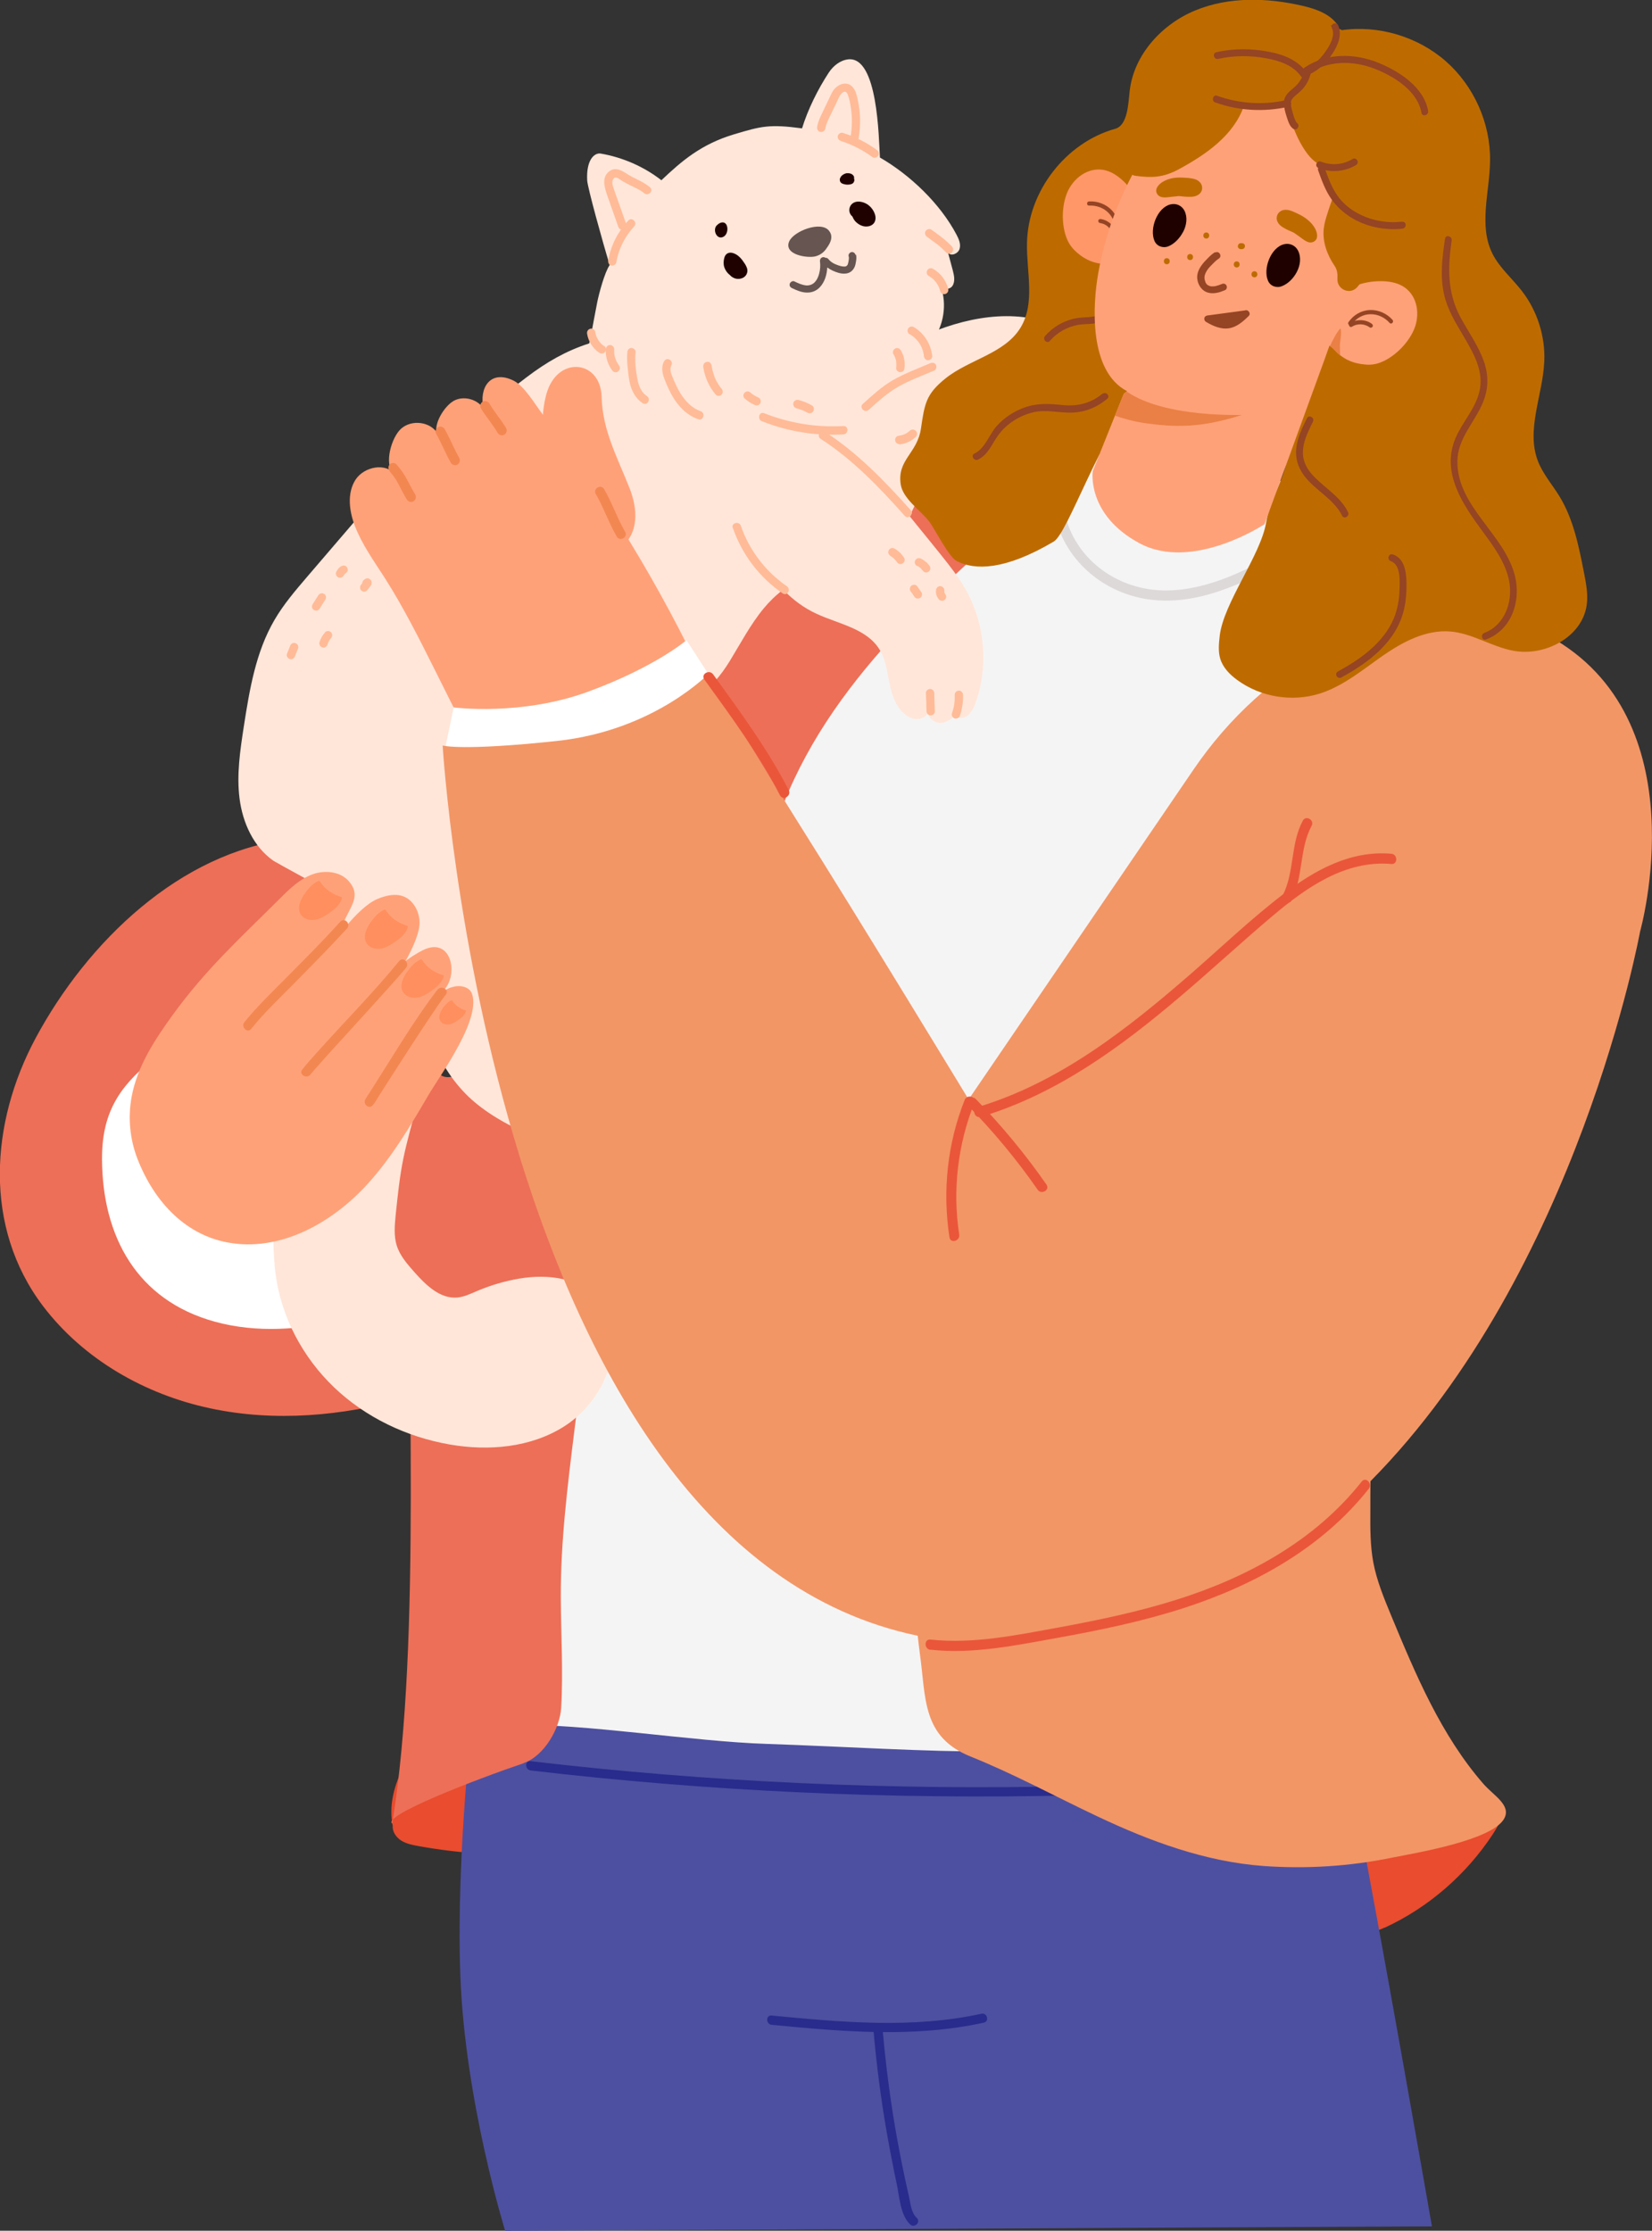
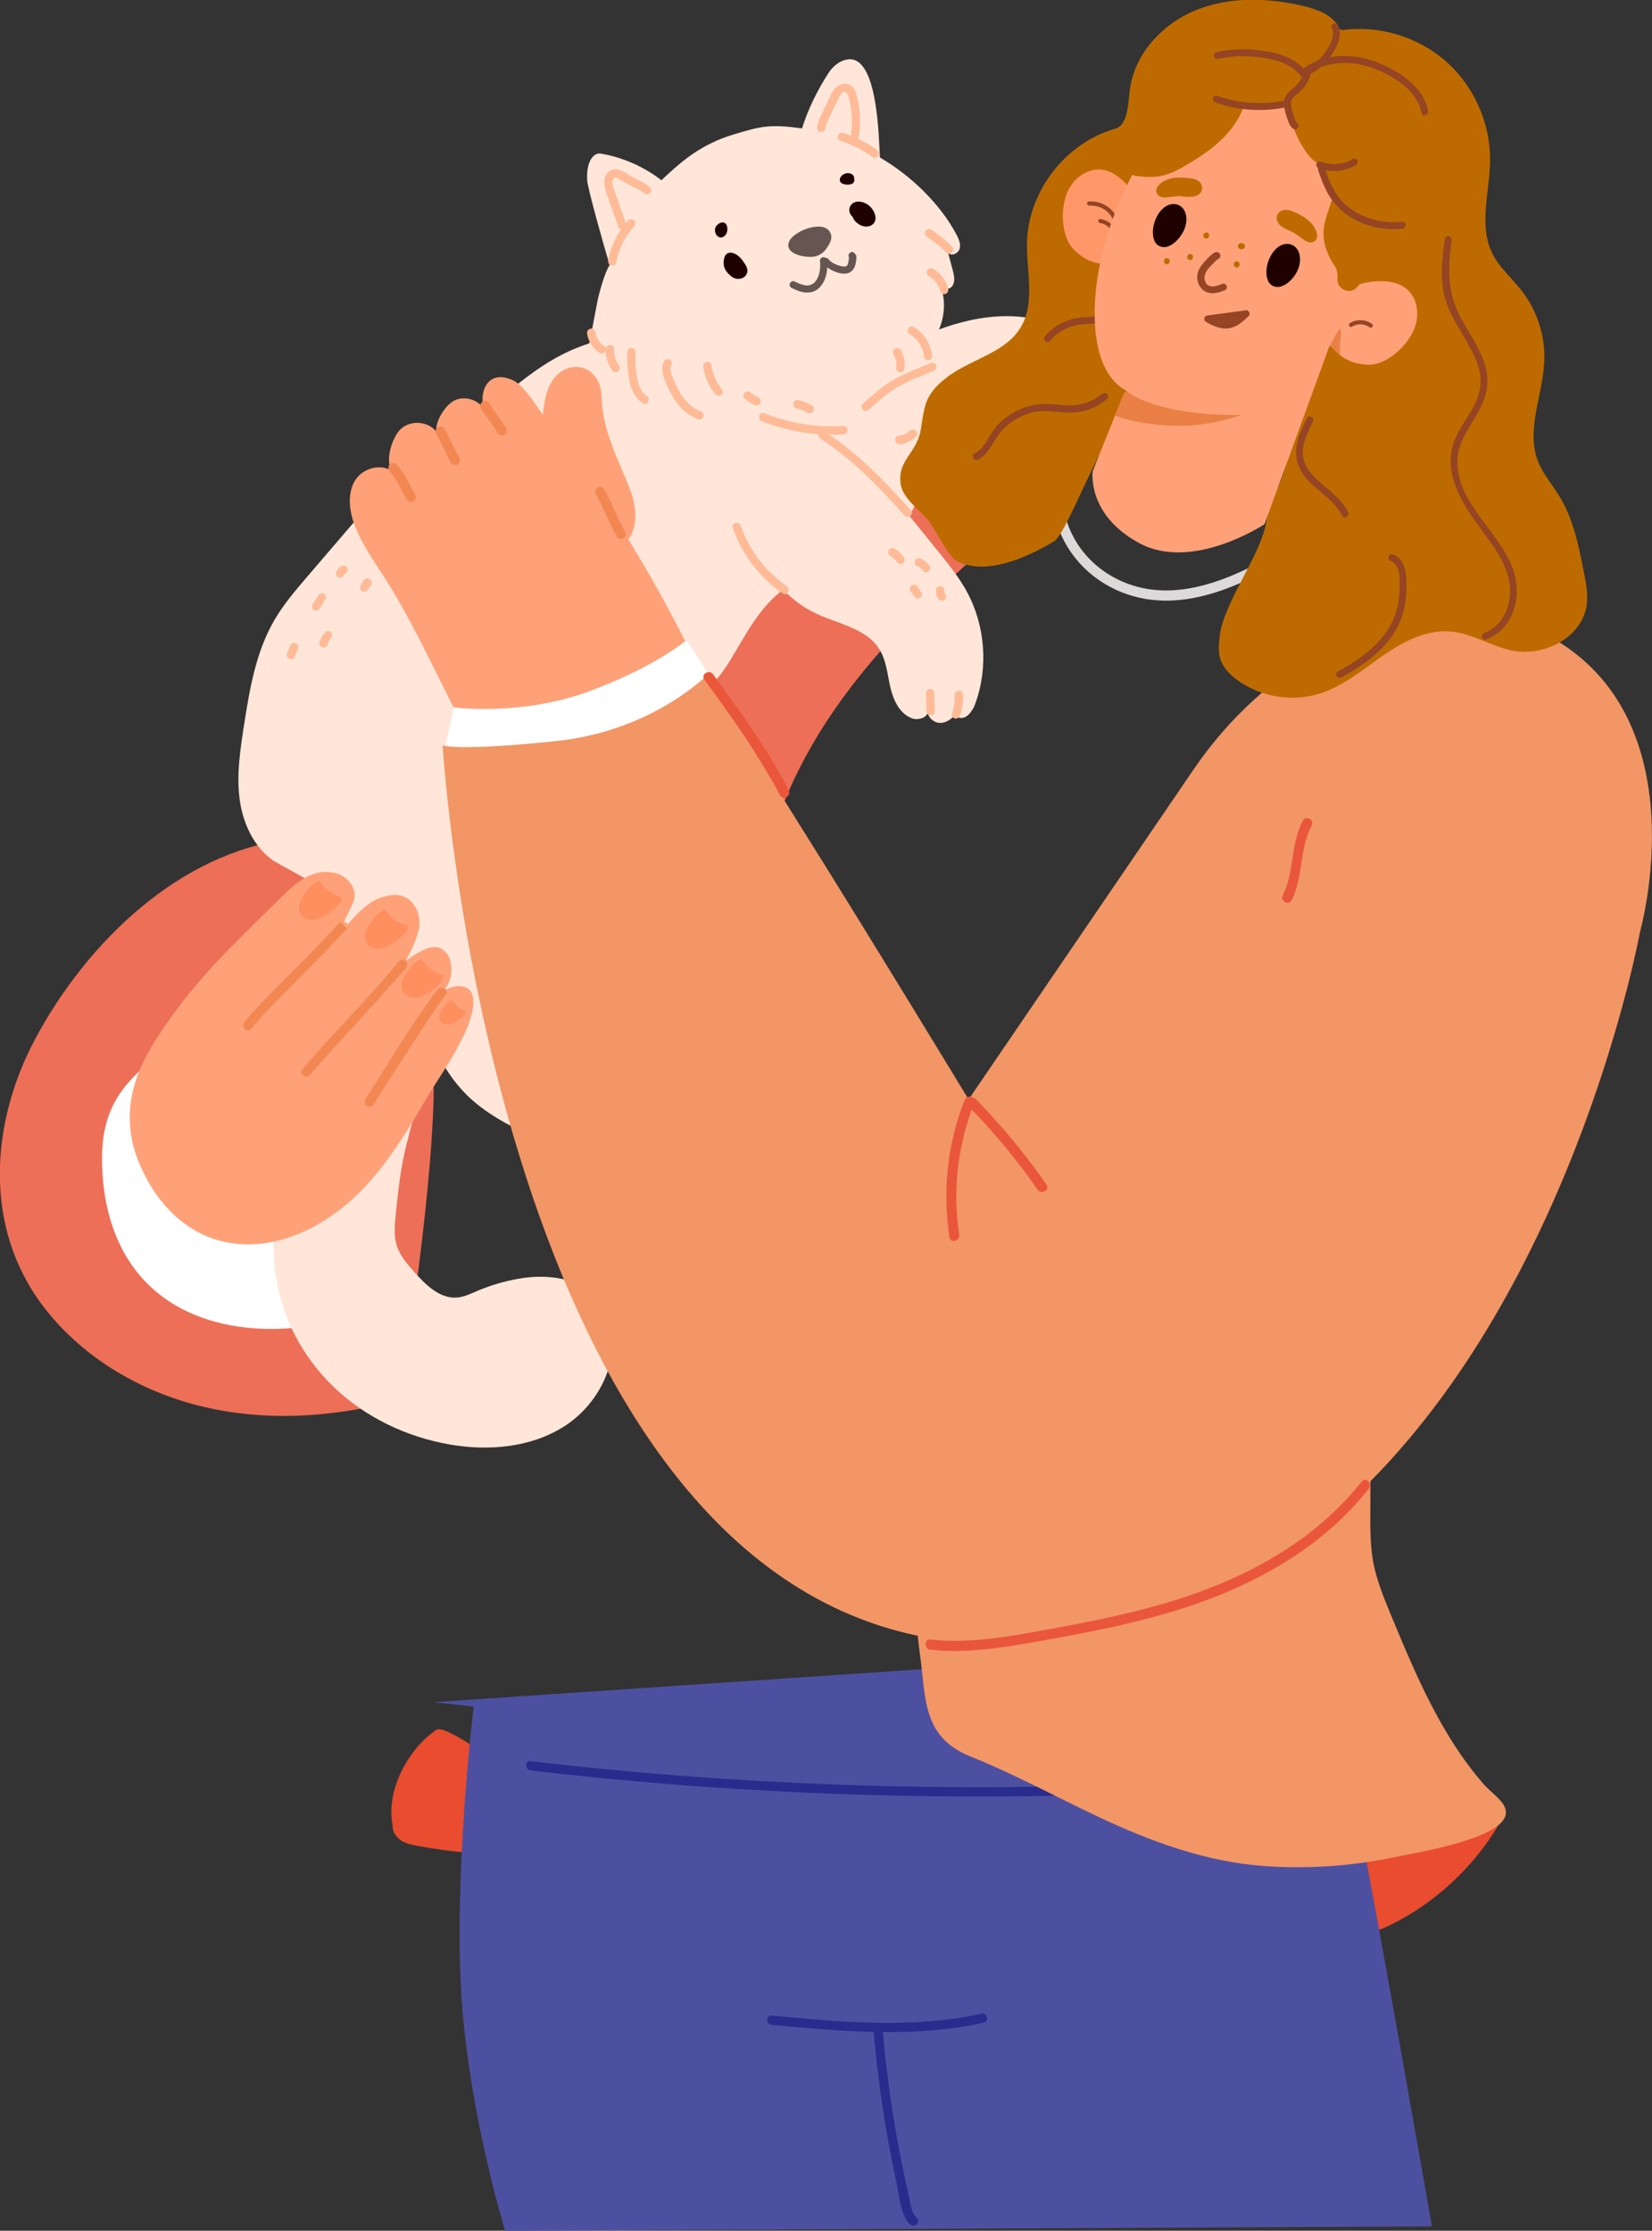
<svg xmlns="http://www.w3.org/2000/svg" width="197" height="266" viewBox="0 0 197 266" fill="none">
  <rect x="0" y="0" width="197" height="266" fill="#333333" stroke="none" />
  <g clip-path="url(#clip0_173_648)">
    <path d="M165.1 229.852C164.59 230.094 164.065 230.306 163.498 230.335C162.392 230.363 161.428 229.569 160.747 228.689C160.081 227.809 159.585 226.788 158.805 225.994C157.813 225.001 156.423 224.461 155.587 223.355C154.892 222.461 154.651 221.227 154.935 220.134C155.431 218.191 157.416 216.957 159.372 216.574C161.329 216.176 163.356 216.432 165.355 216.361C168.588 216.247 171.707 215.297 174.911 215.056C178.994 214.744 180.412 215.056 178.016 218.716C174.854 223.525 170.346 227.455 165.114 229.867L165.1 229.852Z" fill="#E94C2E" />
    <path d="M64.523 220.645C64.835 220.773 65.147 220.886 65.459 221.014C60.241 221.355 54.981 221.057 49.849 220.12C49.154 219.993 48.431 219.851 47.836 219.468C47.24 219.085 46.772 218.418 46.829 217.709C45.95 213.382 48.8 208.431 52.047 206.26C53.124 205.551 59.306 210.53 60.539 210.147C60.908 210.034 61.347 209.977 61.631 210.232C61.843 210.431 61.914 210.743 61.971 211.027C62.439 213.367 63.63 215.552 65.359 217.212C66.153 217.964 67.132 218.985 66.678 219.964C66.324 220.716 64.991 221.326 64.523 220.645Z" fill="#E94C2E" />
    <path d="M56.498 203.494C56.498 203.494 54.358 220.588 54.896 235.555C55.435 250.508 60.241 266.014 60.241 266.014L170.757 265.475C170.757 265.475 164.887 231.824 161.683 215.254C158.479 198.698 146.74 196.556 146.74 196.556L51.706 202.969L56.513 203.508L56.498 203.494Z" fill="#4D50A0" />
    <path d="M92.014 241.443C100.435 242.252 108.97 243.018 117.321 241.187C118.016 241.031 117.718 239.967 117.023 240.123C108.786 241.925 100.322 241.131 92.014 240.336C91.305 240.265 91.319 241.372 92.014 241.443Z" fill="#292C8C" />
    <path d="M104.15 241.996C104.518 246.153 105.043 250.281 105.766 254.395C106.121 256.424 106.518 258.453 106.943 260.467C107.255 261.928 107.368 264.17 108.545 265.248C109.069 265.73 109.849 264.95 109.325 264.468C108.658 263.858 108.573 262.723 108.389 261.9C108.19 261.035 108.006 260.169 107.822 259.318C107.425 257.445 107.07 255.573 106.744 253.686C106.092 249.813 105.596 245.926 105.256 242.025C105.199 241.329 104.093 241.315 104.15 242.025V241.996Z" fill="#292C8C" />
    <path d="M63.275 211.112C84.627 213.623 106.291 214.588 127.784 214.091C128.493 214.077 128.493 212.97 127.784 212.984C106.291 213.481 84.627 212.516 63.275 210.005C62.566 209.92 62.581 211.027 63.275 211.112Z" fill="#292C8C" />
    <path d="M108.446 52.335C111.877 49.526 116.357 48.334 120.766 47.837C121.985 47.696 123.318 47.568 124.226 46.731C125.587 45.468 125.402 43.113 126.735 41.808C127.43 41.141 128.479 40.801 128.876 39.921C128.933 39.808 128.961 39.694 128.947 39.567C128.918 39.425 128.819 39.297 128.706 39.198C127.657 38.219 126.423 38.035 125.062 38.488C119.788 36.715 113.918 38.162 108.914 40.602C109.14 44.858 108.276 48.32 107.453 52.491L108.446 52.32V52.335Z" fill="#FFE6D9" />
    <path d="M47.722 166.239C47.978 166.395 48.233 166.551 48.474 166.708C40.86 168.85 32.779 169.587 25.052 167.928C17.325 166.282 9.981 162.125 5.132 155.741C-2.013 146.321 -1.163 133.865 4.253 123.779C10.421 112.302 21.465 101.619 34.551 100.059C36.267 99.86 37.77 99.548 39.131 100.626C40.492 101.704 41.456 103.222 42.349 104.74C45.085 109.365 47.467 114.217 49.466 119.239C50.203 121.083 50.884 122.97 51.281 124.928C51.82 127.652 51.763 130.461 51.621 133.227C51.239 140.987 50.246 148.719 49.268 156.422C48.871 159.529 48.105 163.133 47.708 166.239H47.722Z" fill="#ED6F57" />
    <path d="M45.652 58.251C42.661 61.74 39.655 65.245 36.664 68.734C35.246 70.394 33.814 72.054 32.722 73.941C30.496 77.757 29.759 82.226 29.079 86.595C28.639 89.461 28.2 92.369 28.568 95.235C28.937 98.101 30.227 100.981 32.609 102.641C32.921 102.853 41.002 107.294 41.385 107.351C41.768 107.393 61.9 106.13 49.58 103.364C54.145 103.563 48.899 101.846 51.394 98.001C53.876 94.157 49.636 87.886 52.94 84.737C57.888 80.027 65.714 78.693 69.542 73.033C70.506 71.6 71.172 69.898 71.059 68.167C70.79 63.996 66.423 61.414 62.453 60.066C57.93 58.534 53.195 57.626 48.431 57.371C48.077 57.357 47.708 57.64 47.396 57.499C47.07 57.343 45.908 57.981 45.667 58.251H45.652Z" fill="#FFE6D9" />
-     <path d="M136.915 205.664C137.241 201.692 115.407 201.72 115.988 197.791C119.646 172.822 125.374 148.251 133.058 124.502C137.312 111.365 142.288 98.257 150.298 87.659C154.764 81.744 160.081 76.736 164.675 70.933C165.242 70.224 165.823 69.401 165.781 68.451C165.71 66.72 163.867 66.039 162.491 65.273C159.202 63.429 155.757 59.598 157.132 55.711C148.37 59.839 140.842 58.208 131.91 54.576C130.336 53.938 128.918 53.157 127.77 51.767C126.111 49.753 123.063 52.448 123.644 49.767C113.167 59.981 101.314 71.43 92.184 83.219C86.825 90.142 81.692 97.349 77.524 105.251C71.91 115.877 74.788 129.538 71.172 141.242C65.161 160.749 52.926 180.128 58.568 199.777C58.965 201.139 59.476 202.571 60.567 203.281C61.489 203.877 59.972 205.678 61.021 205.664C69.981 205.522 82.373 207.65 91.475 207.948C110.714 208.601 128.989 210.459 136.9 205.664H136.915Z" fill="#F5F4F4" />
    <path d="M115.265 67.259C115.294 66.748 115.776 66.294 116.286 66.323C110.119 71.955 104.15 77.885 99.415 84.765C94.679 91.646 91.22 99.576 90.539 107.904C84.173 102.484 79.367 92.667 75.624 85.191C74.476 82.893 73.441 80.268 74.192 77.814C74.674 76.239 75.823 74.962 76.971 73.757C80.076 70.508 83.323 67.401 86.697 64.45C89.008 62.435 91.461 60.449 94.367 59.428C97.203 58.435 104.476 51.952 107.482 52.023C111.848 52.122 112.004 58.846 116.371 59.187C119.278 59.414 122.822 60.18 123.658 62.975C120.043 65.06 118.214 64.28 115.265 67.245V67.259Z" fill="#ED6F57" />
    <path d="M91.106 72.508C91.447 72.097 91.801 71.714 92.184 71.345C94.325 69.288 97.174 67.983 99.726 66.521C102.817 64.748 104.292 64.493 107.609 63.202C107.411 62.946 108.928 61.272 108.729 61.017C110.969 56.619 111.437 51.554 111.636 46.617C111.678 45.596 111.707 44.56 111.437 43.581C111.168 42.603 110.941 42.049 109.991 41.68C109.75 41.014 110.601 40.276 111.225 40.602C112.557 38.772 112.926 36.304 112.203 34.161C112.458 34.559 113.266 34.559 113.578 34.091C113.933 33.551 113.777 32.828 113.606 32.19C113.422 31.509 113.238 30.814 113.054 30.133C113.422 30.601 114.259 30.246 114.429 29.678C114.599 29.111 114.344 28.501 114.06 27.976C112.118 24.288 108.545 20.869 104.93 18.783C104.788 16.428 104.689 6.668 101.13 7.079C100.18 7.193 99.358 7.859 98.833 8.654C97.529 10.64 96.324 13.08 95.643 15.307C91.73 14.783 90.78 15.052 87.576 16.003C83.621 17.18 81.295 19.195 78.871 21.493C76.773 19.861 74.263 18.769 71.654 18.315C70.889 18.173 69.882 19.053 70.024 21.535C70.081 22.415 71.867 28.87 72.704 31.608C72.108 32.445 71.413 35.055 71.215 36.062C70.591 39.24 70.336 40.971 70.237 40.957C67.514 41.837 65.204 43.156 62.793 44.986C58.512 48.263 54.187 51.569 50.842 55.796C49.183 57.882 47.807 60.18 46.461 62.478C44.603 65.67 42.76 68.862 40.903 72.054C39.046 75.26 38.096 76.636 36.919 80.169C35.77 83.602 36.82 92.965 37.855 96.441C39.755 102.825 43.71 103.307 45.752 109.649L67.926 97.448C71.924 93.604 78.162 85.815 82.983 83.063C84.74 82.07 85.96 80.538 87.009 78.85C88.285 76.764 89.504 74.438 91.092 72.522L91.106 72.508Z" fill="#FFE6D9" />
    <path d="M125.459 58.733C125.516 65.188 130.308 70.338 136.589 71.416C140.36 72.054 144.089 71.132 147.548 69.671C149.363 68.905 151.107 67.997 152.879 67.117C153.971 66.578 155.034 66.039 155.204 64.72C155.303 63.939 154.084 63.953 153.985 64.72C153.871 65.642 151.589 66.408 150.88 66.762C149.334 67.543 147.761 68.309 146.144 68.933C142.954 70.153 139.523 70.848 136.149 70.096C130.719 68.876 126.721 64.365 126.678 58.733C126.678 57.953 125.459 57.953 125.459 58.733Z" fill="#DDD9D9" />
    <path d="M39.414 156.748C39.939 156.947 40.463 157.146 40.974 157.344C35.941 158.579 30.61 158.976 25.619 157.6C16.333 155.046 12.221 147.456 12.165 138.263C12.136 132.887 14.064 129.695 18.119 126.432C18.998 127.893 19.721 129.113 19.906 130.815C20.104 132.645 21.153 134.291 22.5 135.539C23.847 136.788 25.492 137.667 27.136 138.476C29.334 139.568 31.631 140.576 34.069 140.888C36.508 141.2 39.145 140.732 41.016 139.143C41.045 140.774 38.464 156.408 39.4 156.763L39.414 156.748Z" fill="white" />
-     <path d="M62.439 210.232C64.906 209.395 66.763 206.09 66.919 203.664C67.174 199.323 66.891 194.868 66.876 190.513C66.806 177.248 70.251 163.402 70.18 150.137C70.152 144.392 70.747 120.785 74.532 116.473C72.604 114.188 67.174 125.595 64.381 124.488C60.723 123.027 53.635 131.113 52.032 127.51C49.367 130.191 49.041 135.809 48.942 139.597C48.346 161.317 50.374 195.35 46.773 217.453C45.539 216.517 56.711 212.19 62.453 210.246L62.439 210.232Z" fill="#ED6F57" />
    <path d="M38.422 105.974C39.045 106.811 38.748 108.003 38.436 108.996C35.685 117.806 33.672 126.843 32.453 135.979C32.212 137.753 32.013 139.526 32.07 141.313C32.127 142.718 32.339 144.108 32.453 145.498C32.637 147.598 32.581 149.726 32.85 151.826C33.502 156.99 36.082 161.842 39.84 165.431C43.597 169.02 48.488 171.347 53.606 172.24C58.242 173.049 63.275 172.623 67.259 170.098C71.229 167.573 73.866 162.65 72.803 158.054C72.562 156.975 72.122 155.94 71.442 155.074C69.301 152.351 65.317 151.882 61.914 152.464C60.185 152.762 58.497 153.259 56.895 153.94C56.13 154.266 55.35 154.649 54.514 154.72C52.458 154.89 50.77 153.216 49.395 151.67C48.559 150.719 47.694 149.74 47.311 148.52C46.943 147.357 47.07 146.094 47.184 144.874C47.425 142.59 47.651 140.306 48.119 138.05C48.927 134.107 50.43 130.276 50.515 126.247C50.529 125.183 50.459 124.105 50.6 123.041C50.898 120.814 52.103 118.331 50.813 116.487C49.835 121.878 52.458 127.978 56.669 131.482C60.638 134.773 67.798 137.866 73.044 136.235C74.859 135.667 76.418 133.851 76.035 131.979C75.667 130.219 73.88 129.226 72.604 127.95C70.52 125.864 69.755 122.771 69.712 119.835C69.655 116.884 70.237 113.976 70.407 111.025C70.903 102.782 68.167 94.398 62.935 88.043L38.436 105.96L38.422 105.974Z" fill="#FFE6D9" />
    <path d="M56.172 118.288C55.874 117.664 54.428 117.04 52.571 118.388C54.854 116.728 54.003 111.507 50.416 113.309C49.693 113.678 48.998 114.118 48.332 114.614C48.403 114.472 48.502 114.359 48.573 114.217C49.169 113.082 50.076 111.209 50.033 109.932C49.991 108.656 49.282 107.322 48.091 106.882C47.113 106.513 46.007 106.783 45.043 107.18C43.753 107.705 42.292 109.223 41.413 110.287C41.569 109.989 40.931 110.074 41.073 109.762C41.98 107.847 42.987 106.726 41.626 105.109C40.605 103.903 38.734 103.719 37.259 104.258C35.77 104.811 34.594 105.932 33.474 107.053C28.596 111.919 24.627 115.479 20.572 121.055C18.431 124.02 16.361 127.183 15.695 130.787C15.241 133.255 15.482 135.837 16.39 138.178C18.403 143.356 22.245 147.485 27.732 148.251C33.8 149.102 39.783 145.669 43.894 141.115C46.758 137.951 48.942 134.248 51.097 130.574C52.529 128.12 57.633 121.253 56.187 118.274L56.172 118.288Z" fill="#FFA178" />
    <path d="M84.003 81.148C78.743 69.926 72.264 59.286 64.736 49.441C63.843 48.277 62.566 46.064 61.262 45.397C58.483 44.007 57.094 46.263 57.661 48.703C56.966 47.667 55.506 47.213 54.343 47.681C53.181 48.15 51.82 50.263 52.047 51.498C51.04 50.15 48.757 50.051 47.637 51.313C46.517 52.576 45.723 55.796 47.169 56.647C46.063 55.101 43.398 55.626 42.377 57.229C41.371 58.832 41.64 60.946 42.321 62.719C43.171 64.932 44.575 66.876 45.851 68.862C48.105 72.395 49.991 76.154 51.862 79.899C53.252 82.694 55.577 87.333 56.98 90.128C59.178 90.979 62.014 91.391 64.367 91.234C71.428 90.752 79.055 86.184 84.003 81.119V81.148Z" fill="#FFA178" />
    <path d="M54.102 84.354C54.102 84.354 62.113 85.418 70.123 82.481C78.134 79.545 81.862 76.338 81.862 76.338L84.797 80.878C84.797 80.878 77.056 87.29 66.65 88.894C56.243 90.497 53.039 89.433 53.039 89.433L54.102 84.354Z" fill="white" />
    <path d="M163.427 176.624C188.238 151.556 195.582 111.067 195.582 111.067C195.582 111.067 202.785 85.687 184.637 75.814C175.563 70.877 166.022 73.345 158.748 77.048C152.099 80.438 146.527 85.602 142.331 91.759L115.506 131.099C115.506 131.099 102.69 109.989 94.948 97.704C87.207 85.418 84.542 80.339 84.542 80.339C84.74 80.013 78.332 87.078 66.394 88.355C54.967 89.575 52.784 88.894 52.784 88.894C52.784 88.894 58.455 184.441 109.438 195.052C109.523 195.762 109.594 196.471 109.693 197.18C110.431 202.5 109.934 207.097 115.705 209.438C120.936 211.537 125.728 214.162 130.832 216.574C137.099 219.539 143.706 221.993 150.667 222.504C155.771 222.872 160.932 222.546 165.937 221.525C168.673 220.971 177.888 219.482 179.363 216.872C180.27 215.268 178.129 214.119 176.91 212.729C171.849 206.927 168.815 199.677 165.866 192.57C165.029 190.541 164.178 188.484 163.767 186.313C163.399 184.327 163.399 182.299 163.413 180.27C163.413 179.05 163.413 177.844 163.427 176.624Z" fill="#F29666" />
    <path d="M159.954 3.603C164.377 2.965 169.041 4.355 172.402 7.292C175.762 10.243 177.747 14.683 177.69 19.152C177.647 22.897 176.3 26.869 177.959 30.218C178.796 31.92 180.313 33.183 181.475 34.686C183.318 37.056 184.283 40.092 184.155 43.085C183.985 47.114 181.943 51.256 183.404 55.002C183.999 56.52 185.091 57.768 185.941 59.144C187.643 61.911 188.281 65.174 188.905 68.365C189.146 69.6 189.387 70.862 189.216 72.125C188.692 75.97 184.197 78.339 180.398 77.587C177.846 77.09 175.549 75.516 172.955 75.303C170.048 75.062 167.283 76.537 164.887 78.197C162.491 79.871 160.195 81.8 157.416 82.694C154.112 83.744 150.341 83.134 147.548 81.091C146.641 80.438 145.818 79.587 145.506 78.523C145.251 77.658 145.35 76.722 145.45 75.814C145.903 71.898 150.327 66.223 150.979 62.336C151.404 59.797 152.595 58.109 153.262 55.739C153.843 53.668 151.66 53.285 152.524 51.313C153.914 48.164 156.182 45.993 157.671 42.886C158.592 40.957 159.826 39.013 160.506 36.97C161.4 34.275 163.299 31.977 164.008 29.224C164.476 27.409 164.377 25.493 164.193 23.621C163.937 21.166 163.498 18.698 162.406 16.485C159.897 11.364 153.758 8.299 148.143 9.377C144.883 10.002 144.556 12.087 142.061 14.286C136.376 19.294 133.356 25.791 133.98 33.353C134.377 38.134 133.002 43.298 135.355 47.483C131.187 52.008 127.345 63.57 125.657 64.578C119.788 68.053 116.215 67.997 114.088 66.904C113.11 66.394 111.437 62.975 110.757 62.123C109.693 60.804 107.666 59.442 107.411 57.768C106.957 54.817 109.381 54.08 109.821 51.114C110.26 48.164 110.402 47.015 112.727 45.142C115.577 42.844 119.83 42.177 121.716 39.042C123.474 36.119 122.397 32.402 122.468 28.983C122.581 22.826 127.075 17.01 133.002 15.35C134.476 14.938 134.547 12.357 134.717 10.824C135.213 6.526 138.545 2.88 142.557 1.234C146.57 -0.411 151.107 -0.284 155.332 0.695C156.919 1.064 158.592 1.646 159.514 2.979L158.663 3.064L159.996 3.561L159.954 3.603Z" fill="#BD6B00" />
    <path d="M125.19 40.645C126.083 39.638 127.274 38.957 128.606 38.73C129.727 38.545 131.13 38.829 131.938 37.822C132.264 37.41 131.683 36.814 131.357 37.24C131.003 37.694 130.435 37.765 129.897 37.807C129.244 37.85 128.606 37.864 127.983 38.02C126.692 38.332 125.502 39.056 124.623 40.063C124.268 40.46 124.849 41.056 125.204 40.645H125.19Z" fill="#954424" />
    <path d="M128.38 30.076C129.585 31.125 130.79 31.551 132.335 31.466C132.803 31.438 133.526 31.735 133.952 31.551C134.59 31.267 134.873 29.863 135.114 29.267C135.284 28.827 135.469 28.402 135.554 27.933C135.809 26.572 136.404 25.564 135.908 24.373C135.284 22.855 133.781 21.039 132.236 20.443C130.393 19.734 128.55 20.741 127.586 22.33C126.579 23.975 126.466 26.77 127.288 28.614C127.543 29.182 127.912 29.664 128.365 30.061L128.38 30.076Z" fill="#FF9769" />
    <path d="M129.868 24.515C130.747 24.472 131.612 24.77 132.222 25.422C132.831 26.061 133.072 26.955 132.902 27.82C132.846 28.132 133.313 28.26 133.37 27.948C133.569 26.926 133.313 25.876 132.605 25.096C131.91 24.344 130.875 23.961 129.868 24.018C129.556 24.032 129.556 24.529 129.868 24.515Z" fill="#954424" />
    <path d="M133.186 27.919C132.987 27.011 132.193 26.259 131.272 26.118C131.144 26.103 131.003 26.146 130.974 26.288C130.946 26.401 131.017 26.572 131.144 26.586C131.244 26.6 131.343 26.628 131.442 26.657C131.485 26.671 131.541 26.685 131.584 26.699C131.641 26.728 131.655 26.728 131.683 26.742C131.782 26.784 131.867 26.841 131.952 26.898C131.967 26.898 131.995 26.926 132.009 26.941C132.08 26.997 132.108 27.026 132.151 27.054C132.434 27.323 132.619 27.636 132.704 28.019C132.732 28.146 132.888 28.231 133.002 28.189C133.129 28.146 133.2 28.019 133.172 27.891L133.186 27.919Z" fill="#954424" />
    <path d="M132.335 31.48C131.967 31.494 131.612 31.48 131.286 31.438C131.57 31.182 131.839 30.913 132.123 30.657C132.477 30.331 133.143 29.224 133.555 29.168C133.469 29.962 133.2 30.785 132.931 31.537C132.718 31.494 132.52 31.466 132.349 31.48H132.335Z" fill="#EA8045" />
    <path d="M135.072 20.755C133.044 24.642 131.726 28.302 130.96 32.615C130.322 36.204 129.769 44.234 134.405 46.646L134.008 46.958L130.308 56.165C130.308 56.165 129.528 61.357 135.88 64.776C142.231 68.195 150.795 62.506 150.795 62.506L157.969 42.815L160.719 35.084C160.719 35.084 167.241 16.683 155.36 11.222C143.479 5.76 135.072 20.755 135.072 20.755Z" fill="#FFA178" />
    <path d="M134.377 46.688C134.249 46.788 134.136 46.887 134.008 46.972L132.959 49.568C134.065 49.937 135.1 50.235 136.277 50.419C140.204 51.001 143.337 51.015 148.073 49.483C148.214 49.441 138.97 49.88 134.363 46.688H134.377Z" fill="#EA8045" />
    <path d="M154.637 32.445C154.24 33.197 153.602 33.835 152.879 34.119C152.227 34.389 151.475 34.119 151.206 33.466C150.596 32.062 151.532 29.508 153.12 29.125C153.8 28.955 154.481 29.267 154.793 29.891C155.19 30.686 155.062 31.636 154.637 32.445Z" fill="#1F0100" />
    <path d="M141.069 27.678C140.672 28.43 140.034 29.083 139.339 29.366C138.687 29.636 137.935 29.366 137.666 28.714C137.056 27.281 137.992 24.756 139.58 24.373C140.261 24.202 140.941 24.515 141.253 25.139C141.636 25.919 141.508 26.869 141.069 27.692V27.678Z" fill="#1F0100" />
    <path d="M144.897 30.061C144.585 30.26 144.315 30.501 144.046 30.771C143.791 31.026 143.55 31.282 143.337 31.565C142.983 32.033 142.713 32.601 142.77 33.211C142.841 33.991 143.337 34.729 144.131 34.913C144.812 35.069 145.492 34.857 146.102 34.587C146.3 34.502 146.357 34.204 146.244 34.02C146.116 33.807 145.889 33.778 145.676 33.878C145.435 33.977 145.194 34.062 144.939 34.119C144.84 34.133 144.797 34.147 144.67 34.147C144.627 34.147 144.571 34.147 144.528 34.147C144.5 34.147 144.386 34.147 144.457 34.147C144.372 34.147 144.287 34.119 144.216 34.09C144.131 34.048 144.103 34.034 144.06 34.02C144.032 34.005 144.004 33.977 143.975 33.963C143.989 33.963 144.032 34.005 143.975 33.963C143.947 33.934 143.918 33.92 143.904 33.892C143.89 33.878 143.819 33.793 143.848 33.835C143.876 33.878 143.819 33.793 143.819 33.778C143.805 33.75 143.791 33.736 143.777 33.708C143.762 33.679 143.748 33.651 143.734 33.622C143.692 33.537 143.748 33.679 143.734 33.594C143.692 33.48 143.663 33.353 143.635 33.239C143.635 33.211 143.635 33.183 143.635 33.154C143.635 33.069 143.635 32.984 143.649 32.899C143.706 32.644 143.833 32.402 143.975 32.19C144.145 31.934 144.358 31.721 144.571 31.509C144.812 31.267 145.038 31.026 145.336 30.842C145.79 30.558 145.379 29.849 144.911 30.118L144.897 30.061Z" fill="#954424" />
    <path d="M148.611 37.424C147.052 38.942 146.045 39.255 144.032 38.034L148.611 37.424Z" fill="#954424" />
    <path d="M148.314 37.127C147.775 37.651 147.165 38.219 146.4 38.346C145.662 38.474 144.868 38.049 144.23 37.666C144.159 37.921 144.089 38.176 144.018 38.432C145.35 38.247 146.697 38.077 148.03 37.892C148.214 37.864 148.413 37.836 148.597 37.822C148.824 37.793 149.008 37.651 149.008 37.41C149.008 37.212 148.824 36.97 148.597 36.999C147.264 37.183 145.918 37.353 144.585 37.538C144.401 37.566 144.202 37.595 144.018 37.609C143.833 37.637 143.677 37.722 143.621 37.907C143.578 38.091 143.649 38.276 143.805 38.375C144.642 38.871 145.577 39.297 146.57 39.141C147.491 38.999 148.257 38.318 148.895 37.694C149.278 37.325 148.696 36.729 148.314 37.112V37.127Z" fill="#954424" />
    <path d="M162.832 43.468C161.244 43.34 160.095 42.787 159.06 41.638C158.748 41.283 158.025 40.985 157.855 40.545C157.6 39.893 158.408 38.701 158.649 38.12C158.833 37.694 159.018 37.254 159.287 36.871C160.067 35.722 160.365 34.601 161.556 34.105C163.073 33.48 165.426 33.268 166.929 33.949C168.73 34.757 169.311 36.772 168.857 38.588C168.389 40.46 166.489 42.517 164.604 43.227C164.023 43.454 163.413 43.525 162.817 43.468H162.832Z" fill="#FFA178" />
-     <path d="M166.064 38.148C165.384 37.382 164.391 36.928 163.356 36.97C162.307 37.013 161.385 37.566 160.804 38.417C160.62 38.687 161.059 38.928 161.23 38.673C161.726 37.935 162.534 37.481 163.413 37.467C164.306 37.453 165.128 37.85 165.71 38.503C165.922 38.744 166.263 38.389 166.064 38.148Z" fill="#954424" />
    <path d="M161.215 38.957C161.868 38.545 162.732 38.588 163.342 39.042C163.455 39.127 163.611 39.056 163.682 38.957C163.753 38.829 163.696 38.701 163.597 38.616C162.846 38.063 161.754 38.034 160.974 38.531C160.705 38.701 160.96 39.127 161.23 38.957H161.215Z" fill="#954424" />
    <path d="M159.046 41.652C159.301 41.922 159.542 42.163 159.812 42.376C159.812 41.992 159.783 41.609 159.783 41.226C159.769 40.744 160.081 39.496 159.826 39.155C159.316 39.765 158.933 40.545 158.592 41.269C158.763 41.397 158.933 41.51 159.046 41.638V41.652Z" fill="#EA8045" />
    <path d="M172.317 28.458C171.99 30.672 171.707 32.941 172.217 35.154C172.614 36.928 173.578 38.474 174.486 40.021C175.677 42.049 177.009 44.262 176.414 46.703C175.918 48.802 174.301 50.419 173.507 52.391C171.891 56.42 174.443 60.166 176.754 63.301C178.087 65.117 179.547 67.06 179.973 69.316C180.426 71.756 179.448 74.551 176.995 75.473C176.513 75.657 176.726 76.438 177.208 76.253C180.256 75.118 181.404 71.685 180.653 68.663C179.405 63.684 173.777 60.435 173.791 55.044C173.791 52.306 175.833 50.405 176.825 48.022C177.506 46.405 177.534 44.759 176.953 43.099C176.286 41.212 175.095 39.567 174.145 37.807C172.572 34.842 172.643 31.906 173.11 28.671C173.181 28.16 172.402 27.933 172.331 28.458H172.317Z" fill="#954424" />
    <path d="M165.851 66.918C167.099 67.316 166.915 69.458 166.886 70.451C166.83 72.026 166.461 73.515 165.639 74.863C164.221 77.19 161.882 78.793 159.542 80.07C159.074 80.325 159.486 81.048 159.968 80.779C162.704 79.275 165.497 77.289 166.844 74.367C167.609 72.721 167.78 70.919 167.709 69.132C167.652 67.94 167.368 66.507 166.078 66.11C165.568 65.954 165.355 66.748 165.851 66.904V66.918Z" fill="#954424" />
    <path d="M155.856 49.866C155.232 51.114 154.58 52.462 154.552 53.895C154.538 55.03 154.963 56.051 155.672 56.917C157.005 58.562 159.074 59.541 160.039 61.485C160.28 61.967 160.988 61.542 160.747 61.059C159.883 59.3 158.153 58.293 156.806 56.945C156.111 56.25 155.53 55.427 155.402 54.434C155.218 52.973 155.927 51.569 156.565 50.292C156.806 49.809 156.083 49.398 155.856 49.866Z" fill="#954424" />
    <path d="M134.519 19.365C134.207 20.06 134.646 20.869 135.412 20.968C137.283 21.209 138.673 21.223 140.643 20.145C143.848 18.4 147.094 16.144 148.314 12.697C155.53 12.995 151.943 11.534 153.673 12.385C153.488 12.243 153.815 9.633 153.673 12.513C153.588 14.371 155.261 18.074 156.735 19.209C157.019 19.422 157.316 19.634 157.529 19.904C158.281 20.869 158.025 22.514 159.074 23.153C158.819 23.947 158.564 24.571 158.323 25.366C158.125 25.99 157.926 26.614 157.855 27.267C157.685 28.841 158.266 30.416 159.16 31.721C159.471 32.175 159.514 32.7 159.486 33.239C159.415 34.516 160.988 35.211 161.839 34.247C165.213 30.402 167.057 23.493 165.866 18.953C164.476 13.619 160.138 9.037 154.779 7.788C151.872 7.107 148.796 7.377 145.903 8.115C143.394 8.753 140.913 9.775 139.041 11.562C137.992 12.555 137.17 13.747 136.348 14.938C135.043 16.825 135.199 17.833 134.519 19.351V19.365Z" fill="#BD6B00" />
    <path d="M154.637 14.655C154.637 14.655 154.623 14.626 154.58 14.57C154.523 14.485 154.481 14.385 154.438 14.286C154.325 14.045 154.254 13.789 154.183 13.534C154.07 13.123 153.885 12.584 153.942 12.13C153.985 11.86 154.226 11.633 154.41 11.449C154.679 11.207 154.977 10.995 155.232 10.725C155.785 10.158 156.154 9.434 156.324 8.668C156.437 8.143 155.643 7.93 155.53 8.441C155.346 9.292 154.878 9.973 154.212 10.527C153.659 10.98 153.091 11.477 153.106 12.257C153.106 12.839 153.276 13.449 153.46 14.002C153.616 14.456 153.786 15.08 154.226 15.364C154.679 15.648 155.091 14.938 154.651 14.655H154.637Z" fill="#954424" />
    <path d="M156.012 8.767C158.38 7.193 161.343 7.193 163.937 8.2C166.234 9.094 169.041 10.839 169.509 13.449C169.609 13.974 170.403 13.747 170.303 13.222C169.793 10.385 166.858 8.498 164.377 7.49C161.527 6.327 158.21 6.299 155.587 8.044C155.147 8.342 155.558 9.051 156.012 8.767Z" fill="#954424" />
    <path d="M145.265 7.022C147.165 6.597 149.15 6.597 151.078 6.966C152.581 7.249 154.183 7.774 155.119 9.079C155.431 9.505 156.14 9.094 155.828 8.654C154.793 7.207 153.134 6.526 151.447 6.2C149.334 5.774 147.151 5.746 145.053 6.228C144.528 6.341 144.755 7.15 145.28 7.022H145.265Z" fill="#954424" />
    <path d="M156.14 8.852C157.302 8.37 158.238 7.391 158.919 6.356C159.557 5.391 160.081 4.1 159.557 2.979C159.457 2.781 159.174 2.724 158.989 2.837C158.777 2.965 158.748 3.206 158.848 3.405C159.23 4.213 158.635 5.306 158.167 6.001C157.628 6.81 156.834 7.675 155.927 8.058C155.714 8.143 155.573 8.328 155.643 8.569C155.7 8.767 155.941 8.952 156.154 8.852H156.14Z" fill="#954424" />
    <path d="M157.189 20.315C157.614 21.521 158.054 22.741 158.805 23.791C159.415 24.642 160.195 25.352 161.074 25.905C162.888 27.04 165.1 27.494 167.227 27.267C167.751 27.21 167.765 26.416 167.227 26.444C167.028 26.444 166.844 26.458 166.645 26.472C166.121 26.501 166.107 27.323 166.645 27.295C166.844 27.295 167.028 27.281 167.227 27.267V26.444C165.284 26.642 163.299 26.274 161.612 25.266C160.804 24.784 160.067 24.146 159.514 23.365C158.805 22.372 158.394 21.223 157.983 20.088C157.798 19.592 157.005 19.805 157.189 20.315Z" fill="#954424" />
    <path d="M142.642 21.422C142.231 21.252 141.778 21.223 141.338 21.195C140.87 21.166 140.402 21.152 139.949 21.223C139.481 21.294 139.013 21.45 138.616 21.706C138.148 22.003 137.624 22.585 138.006 23.153C138.389 23.72 139.197 23.521 139.75 23.465C140.02 23.436 140.303 23.408 140.573 23.38C141.083 23.436 141.607 23.493 142.118 23.465C142.586 23.436 143.11 23.224 143.295 22.755C143.507 22.188 143.181 21.649 142.642 21.422Z" fill="#BD6B00" />
    <path d="M153.474 25.025C153.914 25.068 154.325 25.281 154.722 25.465C155.147 25.664 155.558 25.891 155.913 26.189C156.281 26.486 156.608 26.841 156.834 27.267C157.09 27.763 157.26 28.515 156.65 28.827C156.04 29.139 155.445 28.558 154.977 28.231C154.75 28.075 154.523 27.905 154.297 27.749C153.829 27.55 153.332 27.338 152.921 27.068C152.524 26.813 152.17 26.373 152.255 25.862C152.354 25.266 152.907 24.954 153.474 25.025Z" fill="#BD6B00" />
    <path d="M157.274 20.06C158.706 20.627 160.393 20.471 161.712 19.677C162.165 19.393 161.754 18.684 161.286 18.968C160.138 19.663 158.734 19.762 157.487 19.265C157.274 19.18 157.033 19.351 156.976 19.549C156.905 19.79 157.061 19.975 157.26 20.06H157.274Z" fill="#954424" />
    <path d="M144.925 12.215C147.718 13.222 150.766 13.378 153.659 12.725C154.183 12.612 153.956 11.803 153.432 11.931C150.681 12.555 147.803 12.371 145.138 11.42C144.642 11.236 144.415 12.044 144.911 12.215H144.925Z" fill="#954424" />
    <path d="M131.442 46.958C130.109 48.079 128.493 48.476 126.778 48.306C125.204 48.15 123.758 48.036 122.226 48.575C120.95 49.015 119.774 49.781 118.866 50.788C117.945 51.81 117.491 53.469 116.201 54.08C115.719 54.306 116.144 55.03 116.626 54.803C117.874 54.207 118.299 52.874 119.079 51.838C120.057 50.519 121.532 49.582 123.134 49.185C124.821 48.76 126.437 49.313 128.124 49.185C129.585 49.086 130.917 48.49 132.037 47.554C132.449 47.213 131.853 46.632 131.456 46.972L131.442 46.958Z" fill="#954424" />
    <path d="M143.848 28.444C144.315 28.444 144.315 27.721 143.848 27.721C143.38 27.721 143.38 28.444 143.848 28.444Z" fill="#BD6B00" />
    <path d="M139.141 31.509C139.608 31.509 139.608 30.785 139.141 30.785C138.673 30.785 138.673 31.509 139.141 31.509Z" fill="#BD6B00" />
    <path d="M141.919 31.012C142.387 31.012 142.387 30.288 141.919 30.288C141.452 30.288 141.452 31.012 141.919 31.012Z" fill="#BD6B00" />
    <path d="M147.477 31.892C147.945 31.892 147.945 31.168 147.477 31.168C147.009 31.168 147.009 31.892 147.477 31.892Z" fill="#BD6B00" />
    <path d="M147.973 29.707C147.973 29.707 148.058 29.707 148.101 29.707C148.158 29.707 148.2 29.707 148.243 29.678C148.285 29.664 148.328 29.636 148.356 29.608C148.399 29.579 148.413 29.537 148.427 29.494C148.455 29.451 148.455 29.409 148.455 29.352C148.455 29.324 148.455 29.281 148.455 29.253C148.441 29.196 148.413 29.139 148.356 29.097C148.328 29.083 148.314 29.054 148.285 29.04C148.229 29.012 148.172 28.997 148.101 28.997C148.058 28.997 148.016 28.997 147.973 28.997C147.917 28.997 147.874 28.997 147.832 29.026C147.789 29.04 147.746 29.068 147.718 29.097C147.69 29.125 147.661 29.168 147.647 29.21C147.619 29.253 147.619 29.295 147.619 29.352C147.619 29.381 147.619 29.423 147.619 29.451C147.633 29.508 147.661 29.565 147.718 29.608C147.746 29.622 147.761 29.65 147.789 29.664C147.846 29.693 147.902 29.707 147.973 29.721V29.707Z" fill="#BD6B00" />
-     <path d="M149.59 33.069C150.057 33.069 150.057 32.346 149.59 32.346C149.122 32.346 149.122 33.069 149.59 33.069Z" fill="#BD6B00" />
    <path d="M99.131 28.16C99.117 27.948 99.032 27.735 98.862 27.522C97.912 26.288 94.608 27.565 94.098 28.813C93.46 30.402 96.309 30.799 97.217 30.572C97.727 30.445 98.153 30.161 98.465 29.749C98.805 29.281 99.188 28.728 99.131 28.16Z" fill="#665550" />
    <path d="M102.023 30.388C101.952 30.175 101.768 30.019 101.527 30.061C101.328 30.104 101.13 30.345 101.201 30.558C101.258 30.728 101.229 30.884 101.201 31.069C101.173 31.239 101.158 31.324 101.102 31.509C101.073 31.608 100.988 31.693 100.917 31.736C100.818 31.792 100.69 31.792 100.52 31.778C100.237 31.75 99.854 31.608 99.556 31.48C99.258 31.352 98.975 31.14 98.762 30.87C98.677 30.771 98.55 30.728 98.436 30.742C98.337 30.672 98.209 30.643 98.11 30.672C97.869 30.728 97.756 30.941 97.784 31.168C97.841 31.65 97.812 32.161 97.685 32.629C97.586 33.012 97.415 33.381 97.174 33.637C96.905 33.92 96.551 34.062 96.139 34.034C95.643 33.991 95.161 33.764 94.722 33.551C94.523 33.452 94.254 33.622 94.183 33.821C94.098 34.062 94.24 34.261 94.452 34.36C94.991 34.615 95.572 34.871 96.182 34.885C96.763 34.913 97.33 34.701 97.742 34.275C98.351 33.637 98.606 32.757 98.649 31.892C98.862 32.048 99.088 32.175 99.329 32.289C99.741 32.473 100.223 32.644 100.69 32.629C101.243 32.629 101.683 32.346 101.91 31.835C102.009 31.622 102.037 31.395 102.08 31.168C102.122 30.913 102.151 30.629 102.08 30.374L102.023 30.388Z" fill="#665550" />
    <path d="M88.809 31.438C88.483 30.927 88.086 30.416 87.491 30.203C87.264 30.118 87.009 30.09 86.782 30.203C86.555 30.303 86.428 30.53 86.371 30.757C86.272 31.111 86.257 31.509 86.371 31.863C86.499 32.232 86.725 32.558 87.023 32.785C87.136 32.913 87.278 33.026 87.42 33.097C87.76 33.282 88.129 33.31 88.498 33.168C88.838 33.041 89.079 32.743 89.121 32.388C89.164 32.048 88.994 31.736 88.824 31.452L88.809 31.438Z" fill="#1F0100" />
    <path d="M86.725 27.111C86.612 26.401 86.002 26.345 85.478 26.869C84.939 27.409 85.478 28.657 86.272 28.231C86.584 28.061 86.74 27.678 86.74 27.323C86.74 27.253 86.74 27.182 86.725 27.111Z" fill="#1F0100" />
    <path d="M104.363 25.649C104.221 25.125 103.866 24.642 103.398 24.344C102.86 24.018 102.066 23.862 101.569 24.344C101.328 24.585 101.243 24.926 101.3 25.252C101.343 25.465 101.47 25.678 101.64 25.806C101.725 26.004 101.825 26.189 101.966 26.359C102.307 26.742 102.831 27.04 103.356 27.011C103.696 26.997 104.008 26.87 104.221 26.6C104.419 26.331 104.448 25.962 104.363 25.635V25.649Z" fill="#1F0100" />
    <path d="M101.853 21.252C101.853 21.252 101.853 21.166 101.853 21.124C101.825 20.996 101.754 20.897 101.64 20.812C101.513 20.712 101.357 20.67 101.201 20.656C101.13 20.656 101.045 20.656 100.96 20.656C100.917 20.656 100.889 20.656 100.846 20.684C100.69 20.727 100.563 20.798 100.435 20.897C100.379 20.939 100.322 21.01 100.279 21.067C100.237 21.138 100.194 21.209 100.166 21.28C100.138 21.351 100.138 21.408 100.152 21.479C100.152 21.549 100.166 21.606 100.194 21.663C100.223 21.691 100.237 21.734 100.265 21.762C100.322 21.833 100.393 21.876 100.478 21.904C100.535 21.933 100.605 21.947 100.662 21.961C100.761 21.989 100.875 22.003 100.974 22.018C101.073 22.018 101.187 22.018 101.286 22.003C101.357 22.003 101.414 21.975 101.484 21.961C101.569 21.947 101.64 21.904 101.711 21.847C101.768 21.805 101.796 21.748 101.825 21.691C101.853 21.635 101.881 21.578 101.881 21.507C101.881 21.422 101.881 21.337 101.825 21.252H101.853Z" fill="#1F0100" />
    <path d="M72.037 41.269C71.952 41.212 71.881 41.156 71.81 41.099C71.711 41.014 71.782 41.085 71.81 41.099C71.74 41.028 71.697 40.999 71.669 40.957C71.598 40.886 71.541 40.815 71.484 40.744C71.456 40.702 71.428 40.673 71.399 40.631C71.257 40.418 71.172 40.248 71.102 40.063C71.073 39.978 71.059 39.921 71.045 39.879C71.016 39.779 71.002 39.68 70.988 39.581C70.945 39.325 70.648 39.127 70.393 39.198C70.123 39.269 69.967 39.51 70.01 39.794C70.152 40.716 70.704 41.567 71.484 42.078C71.697 42.219 72.037 42.163 72.179 41.936C72.321 41.709 72.278 41.397 72.037 41.241V41.269Z" fill="#FFBB97" />
    <path d="M98.408 15.378C98.521 14.683 98.904 14.016 99.202 13.378C99.372 13.009 99.542 12.655 99.726 12.3C99.911 11.917 100.067 11.463 100.35 11.151C100.464 11.023 100.662 10.881 100.832 10.952C100.988 11.009 101.059 11.193 101.116 11.335C101.3 11.832 101.399 12.371 101.47 12.882C101.64 14.045 101.626 15.236 101.414 16.4C101.371 16.669 101.484 16.939 101.754 17.01C101.995 17.081 102.321 16.925 102.363 16.669C102.548 15.591 102.619 14.513 102.519 13.421C102.463 12.853 102.378 12.3 102.25 11.746C102.151 11.293 102.037 10.824 101.74 10.456C101.045 9.562 99.882 10.016 99.344 10.824C99.131 11.151 98.989 11.52 98.819 11.86C98.649 12.229 98.465 12.584 98.294 12.952C97.983 13.633 97.571 14.357 97.444 15.109C97.401 15.378 97.515 15.648 97.784 15.719C98.025 15.79 98.351 15.634 98.394 15.378H98.408Z" fill="#FFBB97" />
    <path d="M77.51 22.33C76.858 21.776 76.035 21.436 75.284 21.039C74.504 20.627 73.597 19.748 72.689 20.4C71.654 21.152 72.122 22.457 72.463 23.451C72.888 24.656 73.313 25.862 73.739 27.068C73.951 27.664 74.915 27.409 74.703 26.799C74.348 25.806 74.008 24.812 73.653 23.819C73.483 23.337 73.299 22.855 73.143 22.372C73.03 22.032 72.902 21.521 73.228 21.238C73.498 21.011 73.88 21.379 74.107 21.521C74.405 21.706 74.717 21.876 75.029 22.032C75.61 22.33 76.319 22.614 76.815 23.039C77.297 23.451 78.006 22.755 77.51 22.344V22.33Z" fill="#FFBB97" />
    <path d="M110.743 32.899C110.842 32.956 110.927 33.012 111.012 33.069C111.04 33.083 111.069 33.112 111.083 33.126C111.026 33.083 111.154 33.183 111.083 33.126C111.125 33.154 111.168 33.197 111.21 33.225C111.295 33.296 111.366 33.367 111.437 33.452C111.48 33.495 111.522 33.537 111.551 33.58C111.664 33.722 111.522 33.537 111.593 33.622C111.721 33.793 111.834 33.977 111.919 34.161C111.919 34.19 111.948 34.218 111.962 34.247C111.99 34.303 111.962 34.247 111.962 34.218C111.976 34.275 112.004 34.332 112.019 34.389C112.061 34.488 112.089 34.601 112.118 34.715C112.174 34.97 112.486 35.14 112.727 35.055C112.997 34.97 113.139 34.715 113.068 34.445C112.827 33.438 112.16 32.558 111.253 32.048C111.026 31.92 110.7 31.991 110.572 32.232C110.445 32.473 110.502 32.771 110.757 32.913L110.743 32.899Z" fill="#FFBB97" />
    <path d="M110.544 28.246C110.743 28.387 110.955 28.529 111.154 28.686C111.253 28.756 111.366 28.841 111.466 28.912C111.494 28.927 111.508 28.941 111.536 28.969C111.565 28.998 111.607 29.026 111.551 28.969C111.607 29.012 111.65 29.054 111.707 29.083C112.104 29.395 112.472 29.735 112.827 30.104C113.011 30.289 113.351 30.303 113.521 30.104C113.706 29.905 113.706 29.608 113.521 29.395C112.784 28.614 111.919 27.99 111.054 27.38C110.842 27.224 110.487 27.338 110.374 27.565C110.232 27.82 110.331 28.09 110.558 28.246H110.544Z" fill="#FFBB97" />
    <path d="M108.488 39.85C108.488 39.85 108.616 39.935 108.687 39.978C108.715 39.992 108.743 40.021 108.786 40.049C108.786 40.049 108.885 40.12 108.814 40.063C108.928 40.148 109.041 40.248 109.14 40.347C109.24 40.446 109.339 40.56 109.438 40.659C109.438 40.659 109.523 40.758 109.481 40.716C109.452 40.673 109.523 40.773 109.523 40.773C109.566 40.829 109.608 40.9 109.651 40.957C109.736 41.085 109.807 41.198 109.863 41.34C109.892 41.411 109.934 41.482 109.963 41.553C109.991 41.624 109.92 41.439 109.963 41.581C109.963 41.609 109.991 41.638 109.991 41.666C110.048 41.808 110.09 41.95 110.119 42.106C110.133 42.177 110.147 42.234 110.161 42.305C110.161 42.347 110.161 42.376 110.175 42.418C110.19 42.532 110.175 42.347 110.175 42.461C110.204 42.716 110.388 42.971 110.672 42.957C110.913 42.957 111.196 42.73 111.168 42.461C111.012 41.028 110.204 39.737 108.97 38.999C108.743 38.871 108.417 38.942 108.29 39.184C108.162 39.425 108.233 39.723 108.474 39.864L108.488 39.85Z" fill="#FFBB97" />
    <path d="M115.038 131.156C112.968 136.362 112.373 142.009 113.224 147.541C113.337 148.307 114.514 147.981 114.386 147.215C113.564 141.909 114.216 136.462 116.201 131.482C116.485 130.759 115.322 130.446 115.038 131.156Z" fill="#EA563A" />
    <path d="M115.506 131.908C118.526 135 121.277 138.32 123.744 141.867C124.183 142.505 125.232 141.895 124.793 141.257C122.269 137.625 119.448 134.22 116.371 131.056C115.818 130.503 114.967 131.354 115.52 131.908H115.506Z" fill="#EA563A" />
-     <path d="M116.952 133.184C125.984 130.475 133.625 124.885 140.728 118.842C144.443 115.692 148.016 112.373 151.73 109.237C155.743 105.847 160.421 102.541 165.922 103.024C166.702 103.095 166.688 101.874 165.922 101.804C161.088 101.378 156.806 103.733 153.077 106.584C149.235 109.521 145.719 112.883 142.075 116.061C134.476 122.672 126.395 129.056 116.612 132.007C115.861 132.234 116.187 133.397 116.938 133.17L116.952 133.184Z" fill="#EA563A" />
    <path d="M83.989 81.02C87.207 85.475 90.483 89.915 93.006 94.824C93.361 95.519 94.41 94.909 94.055 94.214C91.532 89.305 88.257 84.879 85.038 80.41C84.585 79.786 83.535 80.382 83.989 81.02Z" fill="#EA563A" />
    <path d="M110.941 196.712C116.017 197.266 121.092 196.202 126.069 195.308C131.187 194.386 136.305 193.322 141.253 191.719C149.66 188.981 157.671 184.554 163.229 177.518C163.711 176.908 162.86 176.042 162.378 176.667C156.806 183.717 148.767 188.087 140.303 190.754C135.752 192.187 131.088 193.166 126.409 194.031C121.319 194.953 116.144 196.06 110.955 195.506C110.175 195.421 110.19 196.641 110.955 196.726L110.941 196.712Z" fill="#EA563A" />
    <path d="M115.279 70.508C114.4 68.919 113.266 67.486 112.132 66.067C110.487 64.01 108.403 61.485 106.759 59.428C106.9 59.144 103.654 59.981 101.825 60.903C97.841 62.889 95.062 66.252 93.417 70.338C94.552 71.515 95.884 72.508 97.373 73.189C100.038 74.423 103.356 74.948 104.887 77.459C105.709 78.793 105.823 80.438 106.177 81.971C106.532 83.503 107.297 85.134 108.772 85.659C109.467 85.915 110.473 85.602 110.643 84.978C110.728 85.659 111.466 86.241 112.189 86.198C113.039 86.156 113.762 85.517 114.216 84.794C114.23 85.049 114.259 85.304 114.273 85.546C115.152 85.9 115.946 84.879 116.272 83.985C117.888 79.63 117.505 74.565 115.265 70.493L115.279 70.508Z" fill="#FFE6D9" />
    <path d="M46.461 56.193C46.531 56.293 46.617 56.378 46.687 56.477C46.716 56.52 46.758 56.562 46.787 56.605C46.716 56.52 46.815 56.647 46.829 56.647C46.928 56.789 47.028 56.917 47.127 57.059C47.283 57.286 47.41 57.527 47.538 57.768C47.85 58.378 48.162 58.988 48.516 59.57C48.672 59.825 49.041 59.953 49.31 59.783C49.565 59.612 49.679 59.272 49.523 58.988C49.169 58.392 48.856 57.768 48.531 57.158C48.19 56.505 47.751 55.924 47.283 55.37C47.084 55.144 46.659 55.158 46.475 55.37C46.248 55.626 46.276 55.938 46.475 56.179L46.461 56.193Z" fill="#F38752" />
    <path d="M52.018 51.739C52.656 52.859 53.124 54.065 53.762 55.186C53.918 55.456 54.287 55.555 54.556 55.399C54.825 55.229 54.925 54.888 54.769 54.605C54.131 53.484 53.663 52.278 53.025 51.157C52.869 50.888 52.5 50.788 52.231 50.944C51.962 51.115 51.862 51.455 52.018 51.739Z" fill="#F38752" />
    <path d="M57.349 48.689C57.959 49.71 58.753 50.604 59.348 51.625C59.504 51.881 59.873 51.994 60.142 51.838C60.397 51.668 60.511 51.327 60.355 51.044C59.745 50.022 58.951 49.128 58.356 48.107C58.2 47.852 57.831 47.738 57.562 47.894C57.292 48.05 57.193 48.405 57.349 48.689Z" fill="#F38752" />
    <path d="M74.816 41.992C74.745 42.588 74.788 43.17 74.844 43.766C74.901 44.347 74.958 44.943 75.071 45.511C75.27 46.532 75.752 47.497 76.645 48.079C77.184 48.433 77.68 47.568 77.141 47.227C76.404 46.745 76.12 45.865 75.979 45.043C75.808 44.05 75.681 42.986 75.794 41.992C75.823 41.723 75.539 41.496 75.298 41.496C75 41.496 74.83 41.723 74.802 41.992H74.816Z" fill="#FFBB97" />
    <path d="M97.869 52.335C101.669 54.775 104.901 58.151 107.893 61.513C108.318 61.996 109.013 61.286 108.588 60.818C105.539 57.399 102.236 53.98 98.365 51.483C97.827 51.143 97.33 51.994 97.869 52.335Z" fill="#FFBB97" />
    <path d="M79.197 43.056C78.843 43.737 78.956 44.475 79.225 45.17C79.495 45.88 79.807 46.589 80.189 47.242C80.898 48.476 81.919 49.526 83.28 49.994C83.89 50.207 84.145 49.242 83.549 49.029C82.472 48.66 81.678 47.781 81.097 46.83C80.771 46.291 80.516 45.724 80.275 45.142C80.076 44.674 79.792 44.05 80.062 43.567C80.359 43 79.509 42.503 79.211 43.071L79.197 43.056Z" fill="#FFBB97" />
    <path d="M90.851 50.221C93.928 51.455 97.259 51.994 100.577 51.795C101.215 51.753 101.215 50.76 100.577 50.803C97.344 50.987 94.126 50.462 91.12 49.27C90.525 49.029 90.27 49.994 90.851 50.235V50.221Z" fill="#FFBB97" />
    <path d="M103.597 48.873C104.689 47.88 105.78 46.887 107.056 46.149C108.432 45.355 109.963 44.801 111.423 44.177C111.664 44.064 111.721 43.709 111.607 43.496C111.466 43.241 111.168 43.213 110.927 43.312C109.424 43.965 107.85 44.532 106.432 45.355C105.128 46.121 104.008 47.157 102.888 48.164C102.42 48.589 103.115 49.299 103.583 48.873H103.597Z" fill="#FFBB97" />
    <path d="M72.236 41.652C72.193 42.532 72.463 43.44 72.987 44.149C73.072 44.262 73.157 44.333 73.285 44.376C73.398 44.404 73.568 44.39 73.668 44.319C73.88 44.191 74.008 43.865 73.852 43.638C73.739 43.482 73.639 43.326 73.554 43.156C73.526 43.113 73.512 43.071 73.483 43.014C73.483 42.986 73.469 42.971 73.455 42.943C73.483 43 73.483 43.014 73.455 42.943C73.427 42.858 73.384 42.759 73.356 42.673C73.327 42.588 73.299 42.489 73.285 42.404C73.285 42.361 73.271 42.305 73.257 42.248C73.257 42.219 73.257 42.191 73.257 42.177C73.257 42.234 73.257 42.248 73.257 42.219C73.242 42.021 73.228 41.822 73.242 41.638C73.242 41.383 73.001 41.127 72.746 41.141C72.463 41.141 72.264 41.354 72.25 41.638L72.236 41.652Z" fill="#FFBB97" />
    <path d="M94.977 48.689C95.246 48.76 95.516 48.845 95.785 48.958C95.742 48.944 95.7 48.93 95.657 48.901C95.884 49.001 96.097 49.1 96.295 49.214C96.522 49.341 96.862 49.27 96.99 49.029C97.118 48.788 97.061 48.476 96.806 48.334C96.309 48.05 95.785 47.837 95.232 47.696C94.977 47.625 94.665 47.781 94.608 48.05C94.552 48.32 94.693 48.603 94.963 48.674L94.977 48.689Z" fill="#FFBB97" />
    <path d="M34.594 77.019L34.211 77.984C34.168 78.098 34.211 78.268 34.268 78.367C34.324 78.466 34.452 78.566 34.565 78.594C34.693 78.623 34.835 78.623 34.948 78.537C34.977 78.509 35.019 78.481 35.047 78.466C35.104 78.41 35.147 78.325 35.175 78.254L35.558 77.289C35.6 77.175 35.558 77.005 35.501 76.906C35.444 76.807 35.317 76.707 35.203 76.679C35.076 76.651 34.934 76.651 34.821 76.736C34.792 76.764 34.75 76.792 34.721 76.807C34.665 76.863 34.622 76.948 34.594 77.019Z" fill="#FFBB97" />
    <path d="M87.392 62.961C88.498 66.138 90.582 68.876 93.346 70.763C93.871 71.132 94.367 70.267 93.843 69.912C91.305 68.167 89.348 65.613 88.342 62.691C88.129 62.095 87.179 62.35 87.378 62.961H87.392Z" fill="#FFBB97" />
    <path d="M110.416 82.651C110.445 83.375 110.473 84.084 110.487 84.808C110.487 85.063 110.714 85.319 110.984 85.304C111.239 85.304 111.494 85.092 111.48 84.808C111.451 84.084 111.423 83.375 111.409 82.651C111.409 82.396 111.182 82.141 110.913 82.155C110.657 82.155 110.402 82.368 110.416 82.651Z" fill="#FFBB97" />
    <path d="M113.847 82.85C113.847 83.049 113.847 83.233 113.847 83.418C113.847 83.517 113.833 83.63 113.819 83.73C113.819 83.772 113.819 83.815 113.805 83.857C113.805 83.744 113.805 83.9 113.805 83.928C113.748 84.311 113.649 84.694 113.521 85.063C113.436 85.304 113.621 85.617 113.862 85.673C114.131 85.73 114.386 85.588 114.471 85.333C114.741 84.538 114.868 83.687 114.84 82.85C114.84 82.595 114.613 82.339 114.344 82.354C114.074 82.354 113.847 82.566 113.847 82.85Z" fill="#FFBB97" />
    <path d="M37.954 70.99L37.273 72.068C37.203 72.182 37.188 72.324 37.217 72.451C37.245 72.565 37.344 72.692 37.444 72.749C37.684 72.877 37.982 72.806 38.124 72.565C38.351 72.21 38.578 71.841 38.804 71.487C38.875 71.373 38.89 71.231 38.861 71.104C38.833 70.99 38.734 70.862 38.634 70.806C38.393 70.678 38.096 70.749 37.954 70.99Z" fill="#FFBB97" />
    <path d="M38.762 75.416C38.45 75.757 38.223 76.154 38.096 76.594C38.053 76.722 38.096 76.863 38.152 76.977C38.209 77.076 38.337 77.175 38.45 77.204C38.578 77.232 38.719 77.232 38.833 77.147C38.946 77.076 39.017 76.977 39.06 76.849C39.088 76.764 39.116 76.679 39.145 76.608C39.131 76.651 39.116 76.693 39.088 76.722C39.173 76.523 39.287 76.324 39.414 76.154C39.386 76.182 39.358 76.225 39.343 76.253C39.386 76.197 39.428 76.154 39.471 76.097C39.556 75.998 39.613 75.885 39.613 75.743C39.613 75.615 39.556 75.473 39.471 75.388C39.372 75.303 39.258 75.232 39.116 75.246C38.989 75.246 38.847 75.289 38.762 75.388V75.416Z" fill="#FFBB97" />
    <path d="M43.852 70.309C43.852 70.309 43.823 70.352 43.795 70.38C43.908 70.238 44.022 70.096 44.121 69.954C44.164 69.898 44.192 69.855 44.235 69.798C44.263 69.742 44.291 69.685 44.306 69.628C44.306 69.614 44.32 69.501 44.32 69.486C44.32 69.486 44.306 69.359 44.306 69.344C44.306 69.33 44.263 69.245 44.249 69.217C44.206 69.132 44.178 69.117 44.121 69.075C44.22 69.146 44.093 69.046 44.065 69.032L43.951 68.975L43.823 68.961C43.809 68.961 43.696 68.975 43.682 68.975C43.653 68.975 43.582 69.018 43.554 69.032C43.469 69.089 43.398 69.146 43.341 69.188C43.299 69.231 43.256 69.288 43.242 69.344C43.214 69.401 43.2 69.472 43.2 69.529C43.2 69.6 43.2 69.656 43.242 69.713C43.256 69.77 43.299 69.827 43.341 69.869C43.37 69.898 43.412 69.926 43.441 69.94C43.511 69.983 43.597 70.011 43.696 70.011C43.738 70.011 43.781 70.011 43.823 69.997C43.908 69.969 43.979 69.926 44.036 69.869C44.036 69.869 44.008 69.883 43.979 69.912C43.994 69.898 44.022 69.883 44.05 69.869C44.008 69.883 43.965 69.898 43.937 69.926C43.908 69.926 43.852 69.926 43.809 69.94C43.767 69.94 43.724 69.94 43.682 69.926C43.639 69.912 43.611 69.898 43.568 69.883C43.54 69.855 43.497 69.827 43.469 69.813C43.441 69.784 43.412 69.742 43.398 69.713C43.384 69.671 43.37 69.642 43.356 69.6C43.356 69.557 43.356 69.515 43.341 69.472C43.341 69.43 43.341 69.387 43.356 69.344C43.356 69.316 43.384 69.273 43.398 69.245C43.384 69.273 43.356 69.316 43.341 69.344C43.313 69.387 43.27 69.444 43.242 69.486C43.27 69.458 43.299 69.415 43.313 69.387C43.214 69.529 43.1 69.656 43.001 69.798C42.959 69.855 42.944 69.912 42.944 69.983C42.93 70.054 42.944 70.111 42.944 70.181C42.959 70.252 42.987 70.309 43.029 70.352C43.058 70.408 43.114 70.451 43.171 70.479C43.214 70.493 43.256 70.508 43.285 70.536C43.37 70.564 43.455 70.564 43.554 70.536C43.597 70.522 43.639 70.508 43.667 70.479C43.738 70.437 43.795 70.38 43.852 70.295V70.309Z" fill="#FFBB97" />
    <path d="M83.847 43.652C84.017 44.915 84.514 46.078 85.35 47.057C85.52 47.256 85.875 47.242 86.045 47.057C86.243 46.844 86.229 46.561 86.045 46.348C86.002 46.291 85.96 46.249 85.917 46.192C85.96 46.249 85.846 46.107 85.846 46.093C85.761 45.979 85.69 45.865 85.62 45.752C85.478 45.525 85.35 45.298 85.251 45.057C85.251 45.029 85.237 45.014 85.222 44.986C85.237 45.029 85.222 45.014 85.222 44.958C85.194 44.901 85.166 44.83 85.152 44.759C85.109 44.631 85.067 44.504 85.024 44.362C84.981 44.234 84.953 44.092 84.925 43.965C84.925 43.894 84.896 43.837 84.882 43.766C84.882 43.752 84.854 43.553 84.868 43.638C84.84 43.383 84.67 43.127 84.372 43.142C84.131 43.142 83.833 43.369 83.876 43.638L83.847 43.652Z" fill="#FFBB97" />
    <path d="M88.795 47.511C89.15 47.823 89.547 48.093 89.972 48.277C90.029 48.32 90.085 48.334 90.156 48.334C90.227 48.348 90.284 48.334 90.355 48.334C90.468 48.306 90.596 48.206 90.653 48.107C90.709 47.993 90.738 47.852 90.709 47.724C90.667 47.611 90.596 47.483 90.483 47.426C90.171 47.284 89.873 47.114 89.603 46.915C89.632 46.944 89.674 46.972 89.703 46.986C89.632 46.929 89.561 46.873 89.504 46.816C89.405 46.731 89.292 46.674 89.15 46.674C89.022 46.674 88.88 46.731 88.795 46.816C88.71 46.915 88.639 47.029 88.653 47.171C88.653 47.298 88.696 47.44 88.795 47.525V47.511Z" fill="#FFBB97" />
    <path d="M106.546 42.248C106.588 42.319 106.631 42.39 106.673 42.475C106.673 42.503 106.702 42.532 106.716 42.56C106.773 42.73 106.829 42.872 106.858 43.028C106.858 43.071 106.858 43.099 106.872 43.142C106.872 43.198 106.872 43.184 106.872 43.099C106.886 43.241 106.886 43.312 106.886 43.383C106.886 43.454 106.886 43.525 106.886 43.61C106.886 43.652 106.886 43.695 106.886 43.737C106.886 43.794 106.886 43.78 106.886 43.695C106.858 43.894 106.858 44.021 106.929 44.135C106.985 44.234 107.113 44.333 107.226 44.362C107.467 44.418 107.794 44.291 107.836 44.021C107.964 43.241 107.836 42.432 107.411 41.751C107.269 41.524 106.957 41.425 106.73 41.567C106.503 41.709 106.404 42.007 106.546 42.248Z" fill="#FFBB97" />
    <path d="M74.93 26.288C73.696 27.607 72.845 29.253 72.533 31.04C72.491 31.31 72.604 31.579 72.874 31.65C73.115 31.721 73.441 31.565 73.483 31.31C73.767 29.693 74.504 28.203 75.624 26.997C76.064 26.529 75.355 25.834 74.93 26.288Z" fill="#FFBB97" />
    <path d="M100.265 16.811C101.626 17.237 102.902 17.904 104.051 18.741C104.263 18.897 104.604 18.783 104.731 18.556C104.873 18.301 104.774 18.031 104.547 17.875C103.328 16.982 101.966 16.3 100.52 15.847C100.265 15.761 99.982 15.946 99.911 16.187C99.84 16.457 99.996 16.712 100.251 16.797L100.265 16.811Z" fill="#FFBB97" />
    <path d="M106.163 66.28C106.276 66.351 106.39 66.422 106.489 66.493C106.461 66.465 106.418 66.436 106.39 66.422C106.574 66.564 106.73 66.72 106.872 66.904C106.844 66.876 106.815 66.833 106.801 66.805C106.858 66.876 106.9 66.947 106.957 67.018C107.028 67.131 107.127 67.216 107.255 67.245C107.368 67.273 107.538 67.259 107.638 67.188C107.737 67.117 107.836 67.018 107.864 66.89C107.893 66.762 107.893 66.621 107.808 66.507C107.524 66.053 107.141 65.684 106.673 65.415C106.56 65.344 106.418 65.33 106.291 65.358C106.177 65.386 106.05 65.486 105.993 65.585C105.936 65.698 105.908 65.84 105.936 65.968C105.979 66.096 106.05 66.195 106.163 66.266V66.28Z" fill="#FFBB97" />
    <path d="M109.339 67.458C109.495 67.529 109.622 67.614 109.764 67.713C109.736 67.685 109.693 67.656 109.665 67.642C109.807 67.755 109.934 67.883 110.048 68.025C110.019 67.997 109.991 67.954 109.977 67.926C109.991 67.954 110.019 67.983 110.034 68.011C110.289 67.812 110.558 67.614 110.813 67.415C110.728 67.316 110.629 67.216 110.544 67.103C110.459 67.018 110.317 66.961 110.19 66.961C110.062 66.961 109.92 67.018 109.835 67.103C109.75 67.202 109.679 67.316 109.693 67.458C109.693 67.6 109.75 67.699 109.835 67.812C109.92 67.912 110.019 68.011 110.104 68.124C110.147 68.167 110.204 68.21 110.26 68.224C110.317 68.252 110.388 68.266 110.445 68.266C110.558 68.266 110.657 68.224 110.742 68.153C110.828 68.096 110.898 67.997 110.927 67.897C110.955 67.77 110.955 67.628 110.87 67.514C110.601 67.131 110.246 66.819 109.835 66.621C109.778 66.578 109.722 66.564 109.651 66.564C109.58 66.55 109.523 66.564 109.452 66.564C109.339 66.592 109.211 66.692 109.155 66.791C109.098 66.904 109.069 67.046 109.098 67.174C109.14 67.287 109.211 67.415 109.325 67.472L109.339 67.458Z" fill="#FFBB97" />
    <path d="M108.573 70.479C108.729 70.692 108.885 70.905 109.027 71.132C109.055 71.189 109.098 71.231 109.155 71.274C109.197 71.316 109.254 71.345 109.325 71.359C109.396 71.373 109.452 71.387 109.523 71.359C109.594 71.359 109.651 71.331 109.708 71.302C109.807 71.231 109.906 71.132 109.934 71.004C109.963 70.877 109.963 70.735 109.878 70.621C109.722 70.408 109.566 70.196 109.424 69.969C109.396 69.912 109.353 69.869 109.296 69.827C109.254 69.784 109.197 69.756 109.126 69.742C109.055 69.728 108.999 69.713 108.928 69.742C108.857 69.742 108.8 69.77 108.743 69.798C108.644 69.869 108.545 69.969 108.517 70.096C108.488 70.224 108.488 70.366 108.573 70.479Z" fill="#FFBB97" />
    <path d="M111.636 70.281C111.622 70.394 111.607 70.508 111.607 70.607C111.607 70.721 111.636 70.834 111.664 70.933C111.692 71.033 111.735 71.132 111.792 71.231C111.848 71.331 111.919 71.416 111.99 71.501C112.033 71.543 112.089 71.586 112.146 71.6C112.203 71.629 112.274 71.643 112.33 71.643C112.458 71.643 112.6 71.586 112.685 71.501C112.77 71.401 112.841 71.288 112.827 71.146C112.827 71.104 112.827 71.061 112.812 71.018C112.784 70.933 112.742 70.862 112.685 70.806C112.685 70.806 112.713 70.848 112.742 70.877C112.685 70.806 112.657 70.735 112.614 70.664C112.628 70.706 112.642 70.749 112.671 70.777C112.642 70.692 112.614 70.621 112.6 70.536C112.6 70.579 112.6 70.621 112.614 70.664C112.614 70.579 112.614 70.493 112.614 70.408C112.614 70.451 112.614 70.493 112.6 70.536C112.628 70.465 112.628 70.394 112.6 70.323C112.6 70.252 112.571 70.196 112.543 70.139C112.486 70.04 112.359 69.94 112.245 69.912C112.118 69.883 111.976 69.883 111.863 69.969C111.834 69.997 111.792 70.025 111.763 70.04C111.707 70.096 111.664 70.181 111.636 70.252V70.281Z" fill="#FFBB97" />
    <path d="M107.226 53.001C107.623 52.959 107.978 52.859 108.346 52.689C108.658 52.547 108.956 52.335 109.211 52.093C109.41 51.909 109.41 51.554 109.211 51.37C108.999 51.185 108.701 51.171 108.488 51.37C108.417 51.441 108.346 51.498 108.276 51.554C108.304 51.526 108.346 51.498 108.375 51.469C108.191 51.611 107.978 51.739 107.765 51.824C107.808 51.81 107.85 51.796 107.893 51.767C107.666 51.867 107.425 51.923 107.184 51.966C107.226 51.966 107.269 51.966 107.326 51.952C107.297 51.952 107.269 51.952 107.241 51.952C107.099 51.966 106.985 51.994 106.886 52.093C106.801 52.179 106.73 52.321 106.744 52.448C106.744 52.576 106.787 52.718 106.886 52.803C106.985 52.888 107.113 52.959 107.241 52.945L107.226 53.001Z" fill="#FFBB97" />
    <path d="M40.704 67.5C40.619 67.543 40.548 67.614 40.477 67.67C40.435 67.699 40.392 67.741 40.364 67.784C40.307 67.855 40.251 67.926 40.194 68.011C40.137 68.096 40.109 68.181 40.066 68.266C40.052 68.337 40.038 68.394 40.066 68.465C40.066 68.536 40.095 68.593 40.123 68.649C40.151 68.706 40.194 68.749 40.251 68.791C40.293 68.834 40.35 68.862 40.421 68.876C40.463 68.876 40.506 68.876 40.548 68.89C40.633 68.89 40.718 68.862 40.804 68.82C40.832 68.791 40.874 68.763 40.903 68.749C40.96 68.692 41.002 68.607 41.03 68.536C41.03 68.564 41.002 68.607 40.988 68.649C41.016 68.578 41.059 68.493 41.115 68.436C41.087 68.465 41.059 68.507 41.045 68.536C41.101 68.465 41.158 68.408 41.229 68.351C41.201 68.38 41.158 68.408 41.13 68.422C41.158 68.394 41.201 68.38 41.229 68.351C41.286 68.323 41.328 68.28 41.371 68.224C41.413 68.181 41.442 68.124 41.456 68.053C41.47 67.983 41.484 67.926 41.456 67.855C41.456 67.784 41.427 67.727 41.399 67.67C41.371 67.642 41.342 67.599 41.328 67.571C41.272 67.514 41.186 67.472 41.115 67.443C41.073 67.443 41.03 67.443 40.988 67.429C40.903 67.429 40.818 67.458 40.733 67.5H40.704Z" fill="#FFBB97" />
-     <path d="M40.577 109.904C38.478 112.231 36.267 114.444 34.055 116.671C32.382 118.359 30.652 120.019 29.149 121.878C28.682 122.445 29.504 123.268 29.958 122.686C31.446 120.828 33.19 119.168 34.863 117.48C37.061 115.252 39.272 113.025 41.385 110.713C41.881 110.159 41.073 109.351 40.577 109.904Z" fill="#F38752" />
+     <path d="M40.577 109.904C38.478 112.231 36.267 114.444 34.055 116.671C32.382 118.359 30.652 120.019 29.149 121.878C28.682 122.445 29.504 123.268 29.958 122.686C31.446 120.828 33.19 119.168 34.863 117.48C37.061 115.252 39.272 113.025 41.385 110.713Z" fill="#F38752" />
    <path d="M47.595 114.6C44.49 118.416 40.988 121.92 37.713 125.595C37.146 126.233 36.565 126.857 36.04 127.538C35.586 128.134 36.593 128.701 37.032 128.12C36.933 128.248 37.132 127.992 37.174 127.95C37.273 127.822 37.387 127.694 37.5 127.567C37.784 127.24 38.067 126.928 38.351 126.602C39.159 125.694 39.967 124.8 40.789 123.906C42.661 121.849 44.532 119.806 46.39 117.735C47.07 116.969 47.765 116.203 48.417 115.409C48.885 114.841 48.077 114.018 47.609 114.6H47.595Z" fill="#F38752" />
    <path d="M52.16 118.019C49.339 121.707 46.971 125.751 44.476 129.652C44.263 129.978 44.065 130.305 43.852 130.631C43.781 130.73 43.71 130.829 43.653 130.943C43.597 131.042 43.511 131.113 43.639 130.985C43.143 131.539 43.965 132.362 44.447 131.794C44.759 131.454 44.986 131.014 45.227 130.617C45.78 129.751 46.347 128.872 46.9 128.006C48.332 125.779 49.764 123.552 51.238 121.353C51.862 120.416 52.486 119.48 53.167 118.601C53.62 118.005 52.614 117.437 52.174 118.019H52.16Z" fill="#F38752" />
    <path d="M65.289 46.575C66.749 42.404 71.626 43.028 71.739 47.312C71.853 51.342 73.583 54.434 75.085 58.236C76.035 60.662 76.262 63.627 73.909 65.386C73.186 65.925 72.179 66.308 71.186 66.181C70.336 66.067 69.641 65.585 69.017 65.131C65.459 62.577 63.119 60.109 64.381 56.307C64.977 54.505 64.183 49.767 65.289 46.575Z" fill="#FFA178" />
    <path d="M40.789 106.996C40.648 107.819 39.939 108.4 39.258 108.868C38.748 109.223 38.195 109.578 37.571 109.677C36.947 109.776 36.238 109.592 35.884 109.081C35.345 108.273 35.856 107.194 36.437 106.414C36.876 105.833 37.387 105.251 38.081 105.01C38.776 106.088 39.57 106.599 40.789 106.996Z" fill="#FF8F5E" />
    <path d="M48.644 110.429C48.502 111.252 47.793 111.833 47.113 112.302C46.588 112.656 46.049 113.011 45.426 113.11C44.802 113.21 44.093 113.025 43.738 112.514C43.2 111.706 43.71 110.628 44.291 109.847C44.731 109.266 45.241 108.684 45.936 108.443C46.631 109.521 47.425 110.032 48.644 110.429Z" fill="#FF8F5E" />
    <path d="M52.926 116.316C52.784 117.125 52.089 117.693 51.423 118.161C50.912 118.515 50.374 118.856 49.764 118.955C49.154 119.055 48.46 118.87 48.105 118.359C47.566 117.565 48.077 116.501 48.644 115.749C49.069 115.182 49.58 114.614 50.26 114.373C50.941 115.423 51.72 115.933 52.911 116.316H52.926Z" fill="#FF8F5E" />
    <path d="M55.577 120.487C55.492 120.998 55.052 121.353 54.627 121.651C54.301 121.878 53.961 122.09 53.578 122.147C53.195 122.218 52.755 122.09 52.529 121.778C52.188 121.282 52.514 120.615 52.869 120.133C53.138 119.764 53.464 119.409 53.89 119.267C54.315 119.934 54.811 120.246 55.563 120.502L55.577 120.487Z" fill="#FF8F5E" />
    <path d="M71.045 58.903C71.995 60.549 72.604 62.365 73.554 63.996C73.923 64.635 74.93 64.053 74.547 63.414C73.597 61.769 72.987 59.953 72.037 58.321C71.669 57.683 70.662 58.265 71.045 58.903Z" fill="#F38752" />
    <path d="M155.36 97.86C153.871 100.626 154.382 103.96 152.978 106.741C152.624 107.436 153.673 108.046 154.027 107.351C155.431 104.556 154.935 101.208 156.409 98.47C156.778 97.775 155.729 97.165 155.36 97.86Z" fill="#EA563A" />
  </g>
  <defs>
    <clipPath id="clip0_173_648">
      <rect width="197" height="266" fill="white" />
    </clipPath>
  </defs>
</svg>